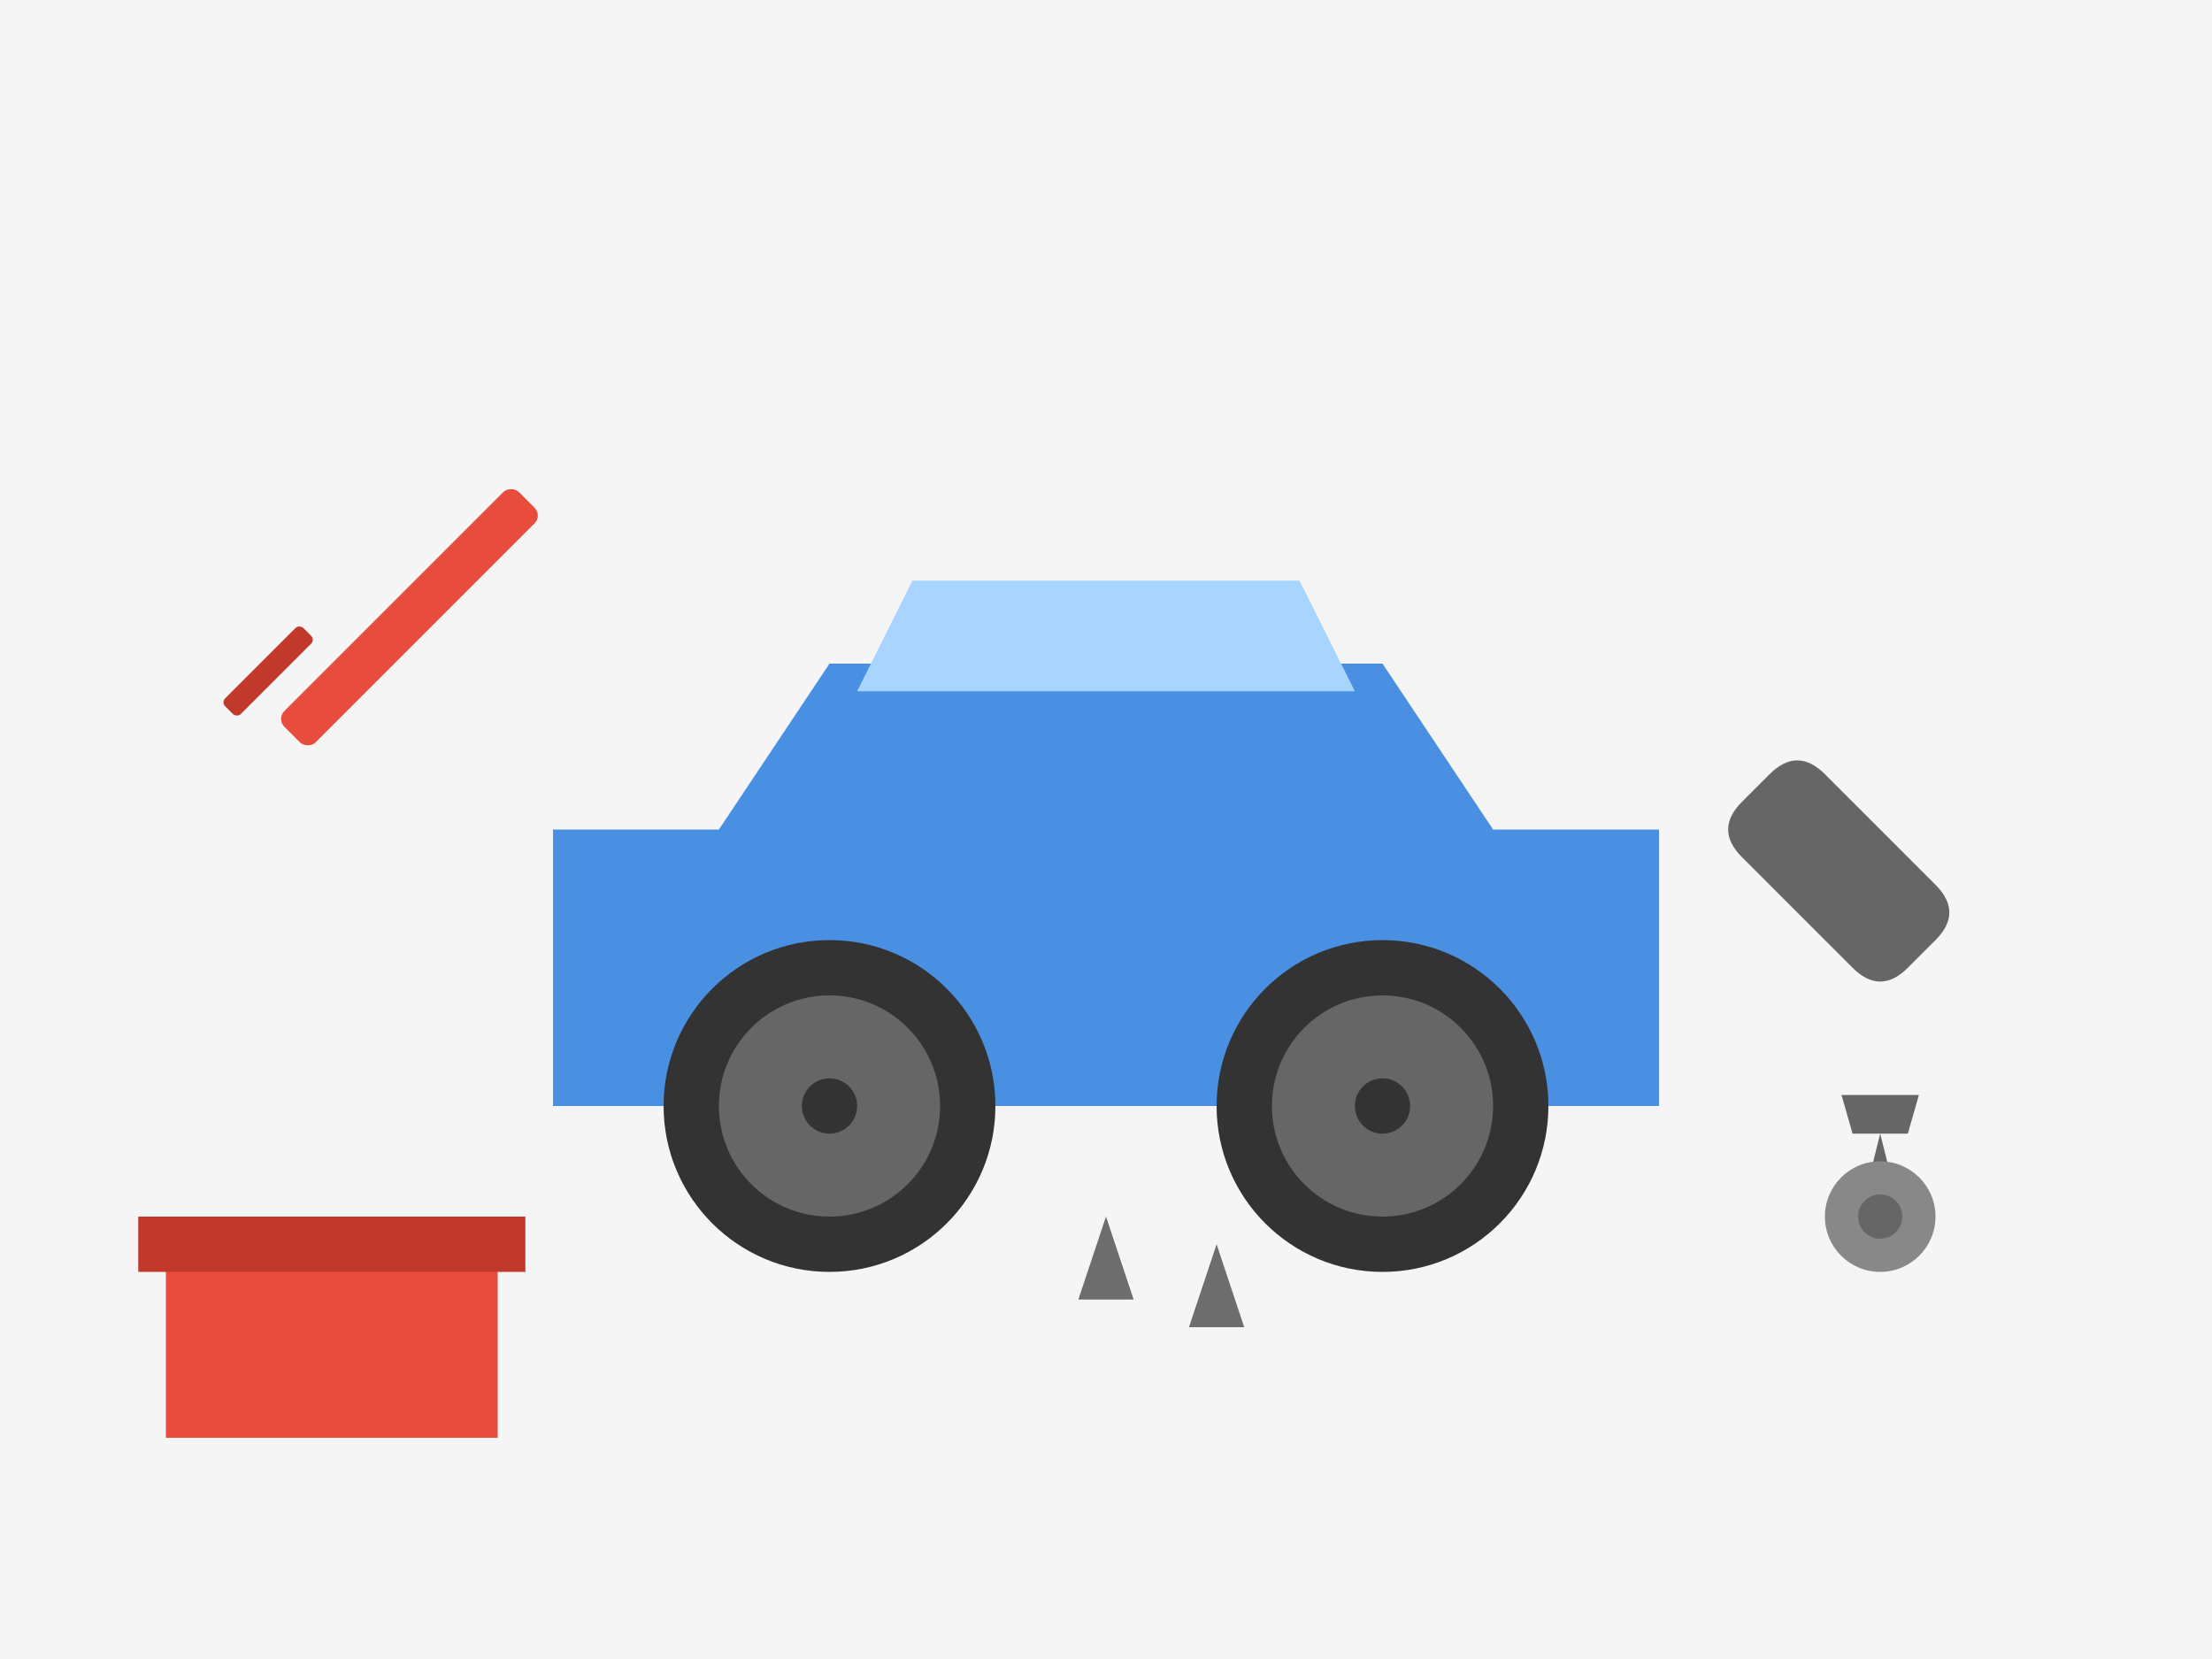
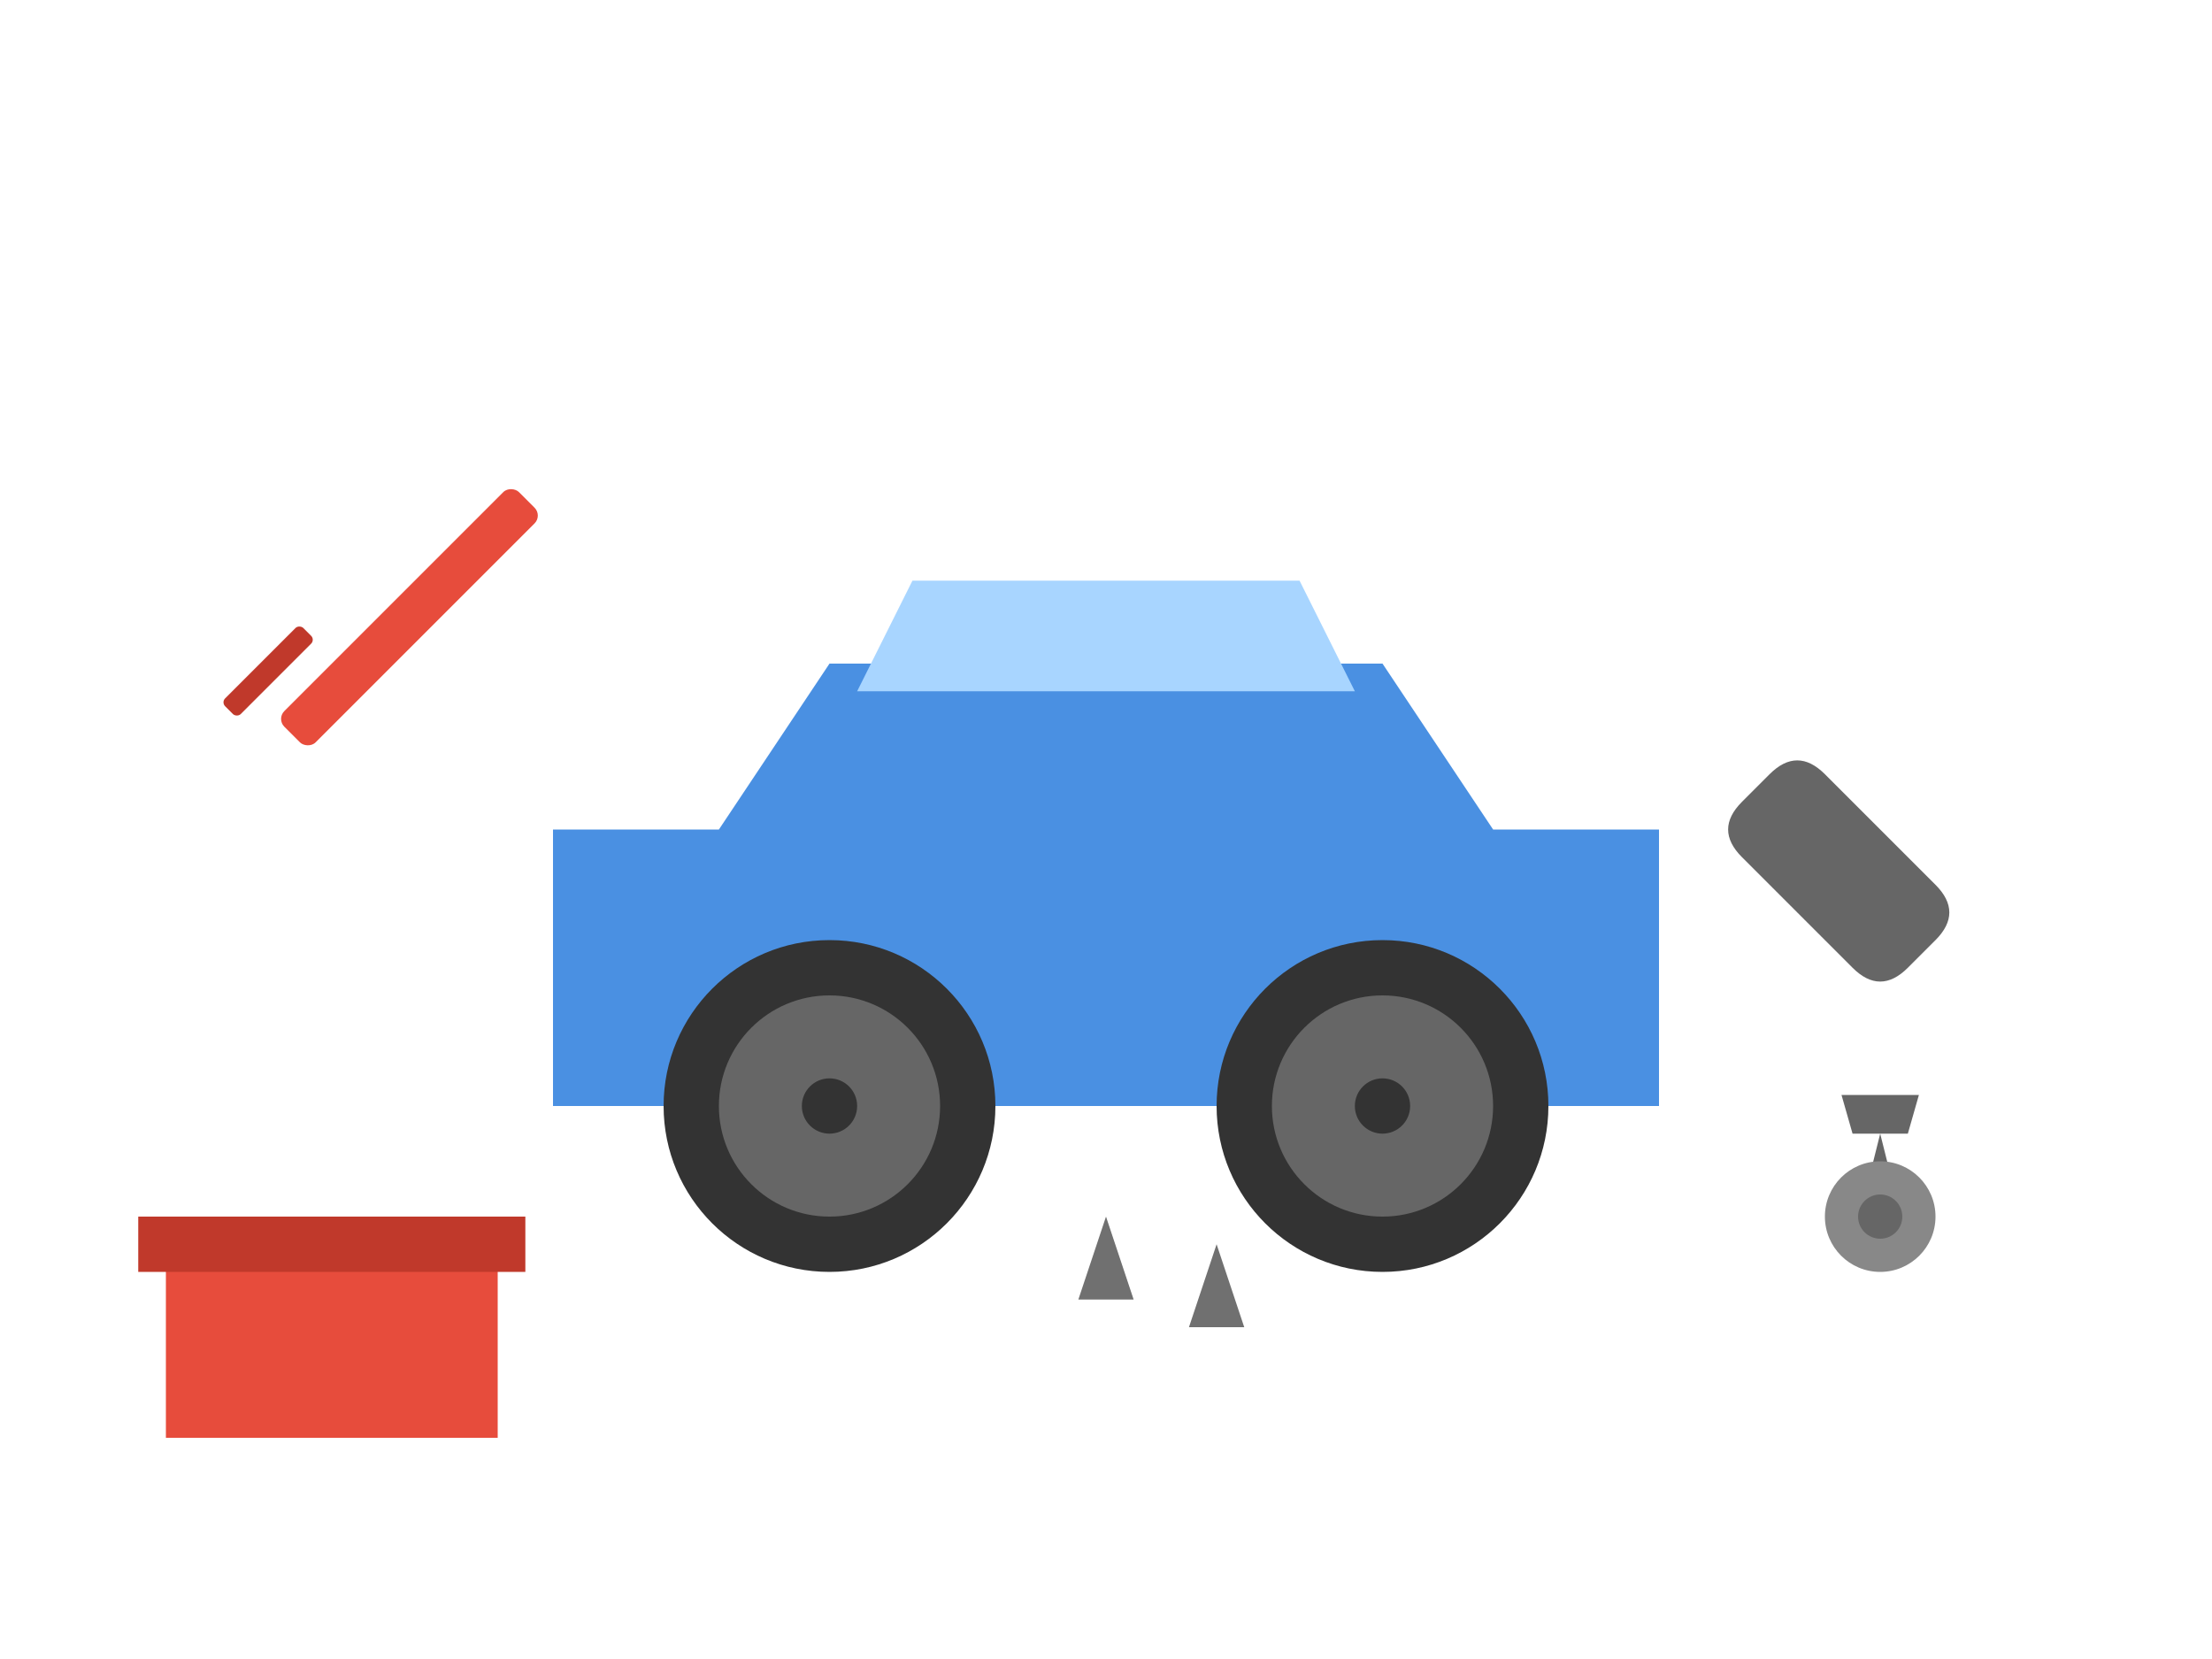
<svg xmlns="http://www.w3.org/2000/svg" viewBox="0 0 400 300">
-   <rect width="400" height="300" fill="#f5f5f5" />
  <path d="M100 150 L130 150 L150 120 L250 120 L270 150 L300 150 L300 200 L100 200 Z" fill="#4a90e2" />
  <path d="M155 125 L165 105 L235 105 L245 125" fill="#a8d5ff" />
  <circle cx="150" cy="200" r="30" fill="#333" />
  <circle cx="150" cy="200" r="20" fill="#666" />
  <circle cx="150" cy="200" r="5" fill="#333" />
  <circle cx="250" cy="200" r="30" fill="#333" />
  <circle cx="250" cy="200" r="20" fill="#666" />
  <circle cx="250" cy="200" r="5" fill="#333" />
  <path d="M320 140 Q325 135, 330 140 L350 160 Q355 165, 350 170 L345 175 Q340 180, 335 175 L315 155 Q310 150, 315 145 Z" fill="#666">
    <animateTransform attributeName="transform" type="rotate" from="0 330 160" to="20 330 160" dur="2s" repeatCount="indefinite" additive="sum" />
  </path>
  <rect x="50" y="130" width="60" height="8" rx="2" transform="rotate(-45, 50, 130)" fill="#e74c3c" />
  <rect x="40" y="127" width="20" height="4" rx="1" transform="rotate(-45, 40, 127)" fill="#c0392b" />
  <rect x="30" y="220" width="60" height="40" fill="#e74c3c" />
  <rect x="25" y="220" width="70" height="10" fill="#c0392b" />
  <g transform="translate(340, 220)">
    <path d="M0 -15 L5 -15 L7 -22 L-7 -22 L-5 -15 L0 -15 L2 -7 L-2 -7 Z" fill="#666">
      <animateTransform attributeName="transform" type="rotate" from="0" to="360" dur="4s" repeatCount="indefinite" />
    </path>
    <circle r="10" fill="#888" />
    <circle r="4" fill="#666" />
  </g>
  <path d="M200 220 L205 235 L195 235 Z" fill="#333" opacity="0.7">
    <animate attributeName="opacity" values="0.7;0;0.7" dur="1.5s" repeatCount="indefinite" />
  </path>
  <path d="M220 225 L225 240 L215 240 Z" fill="#333" opacity="0.7">
    <animate attributeName="opacity" values="0.7;0;0.7" dur="1.5s" begin="0.5s" repeatCount="indefinite" />
  </path>
</svg>